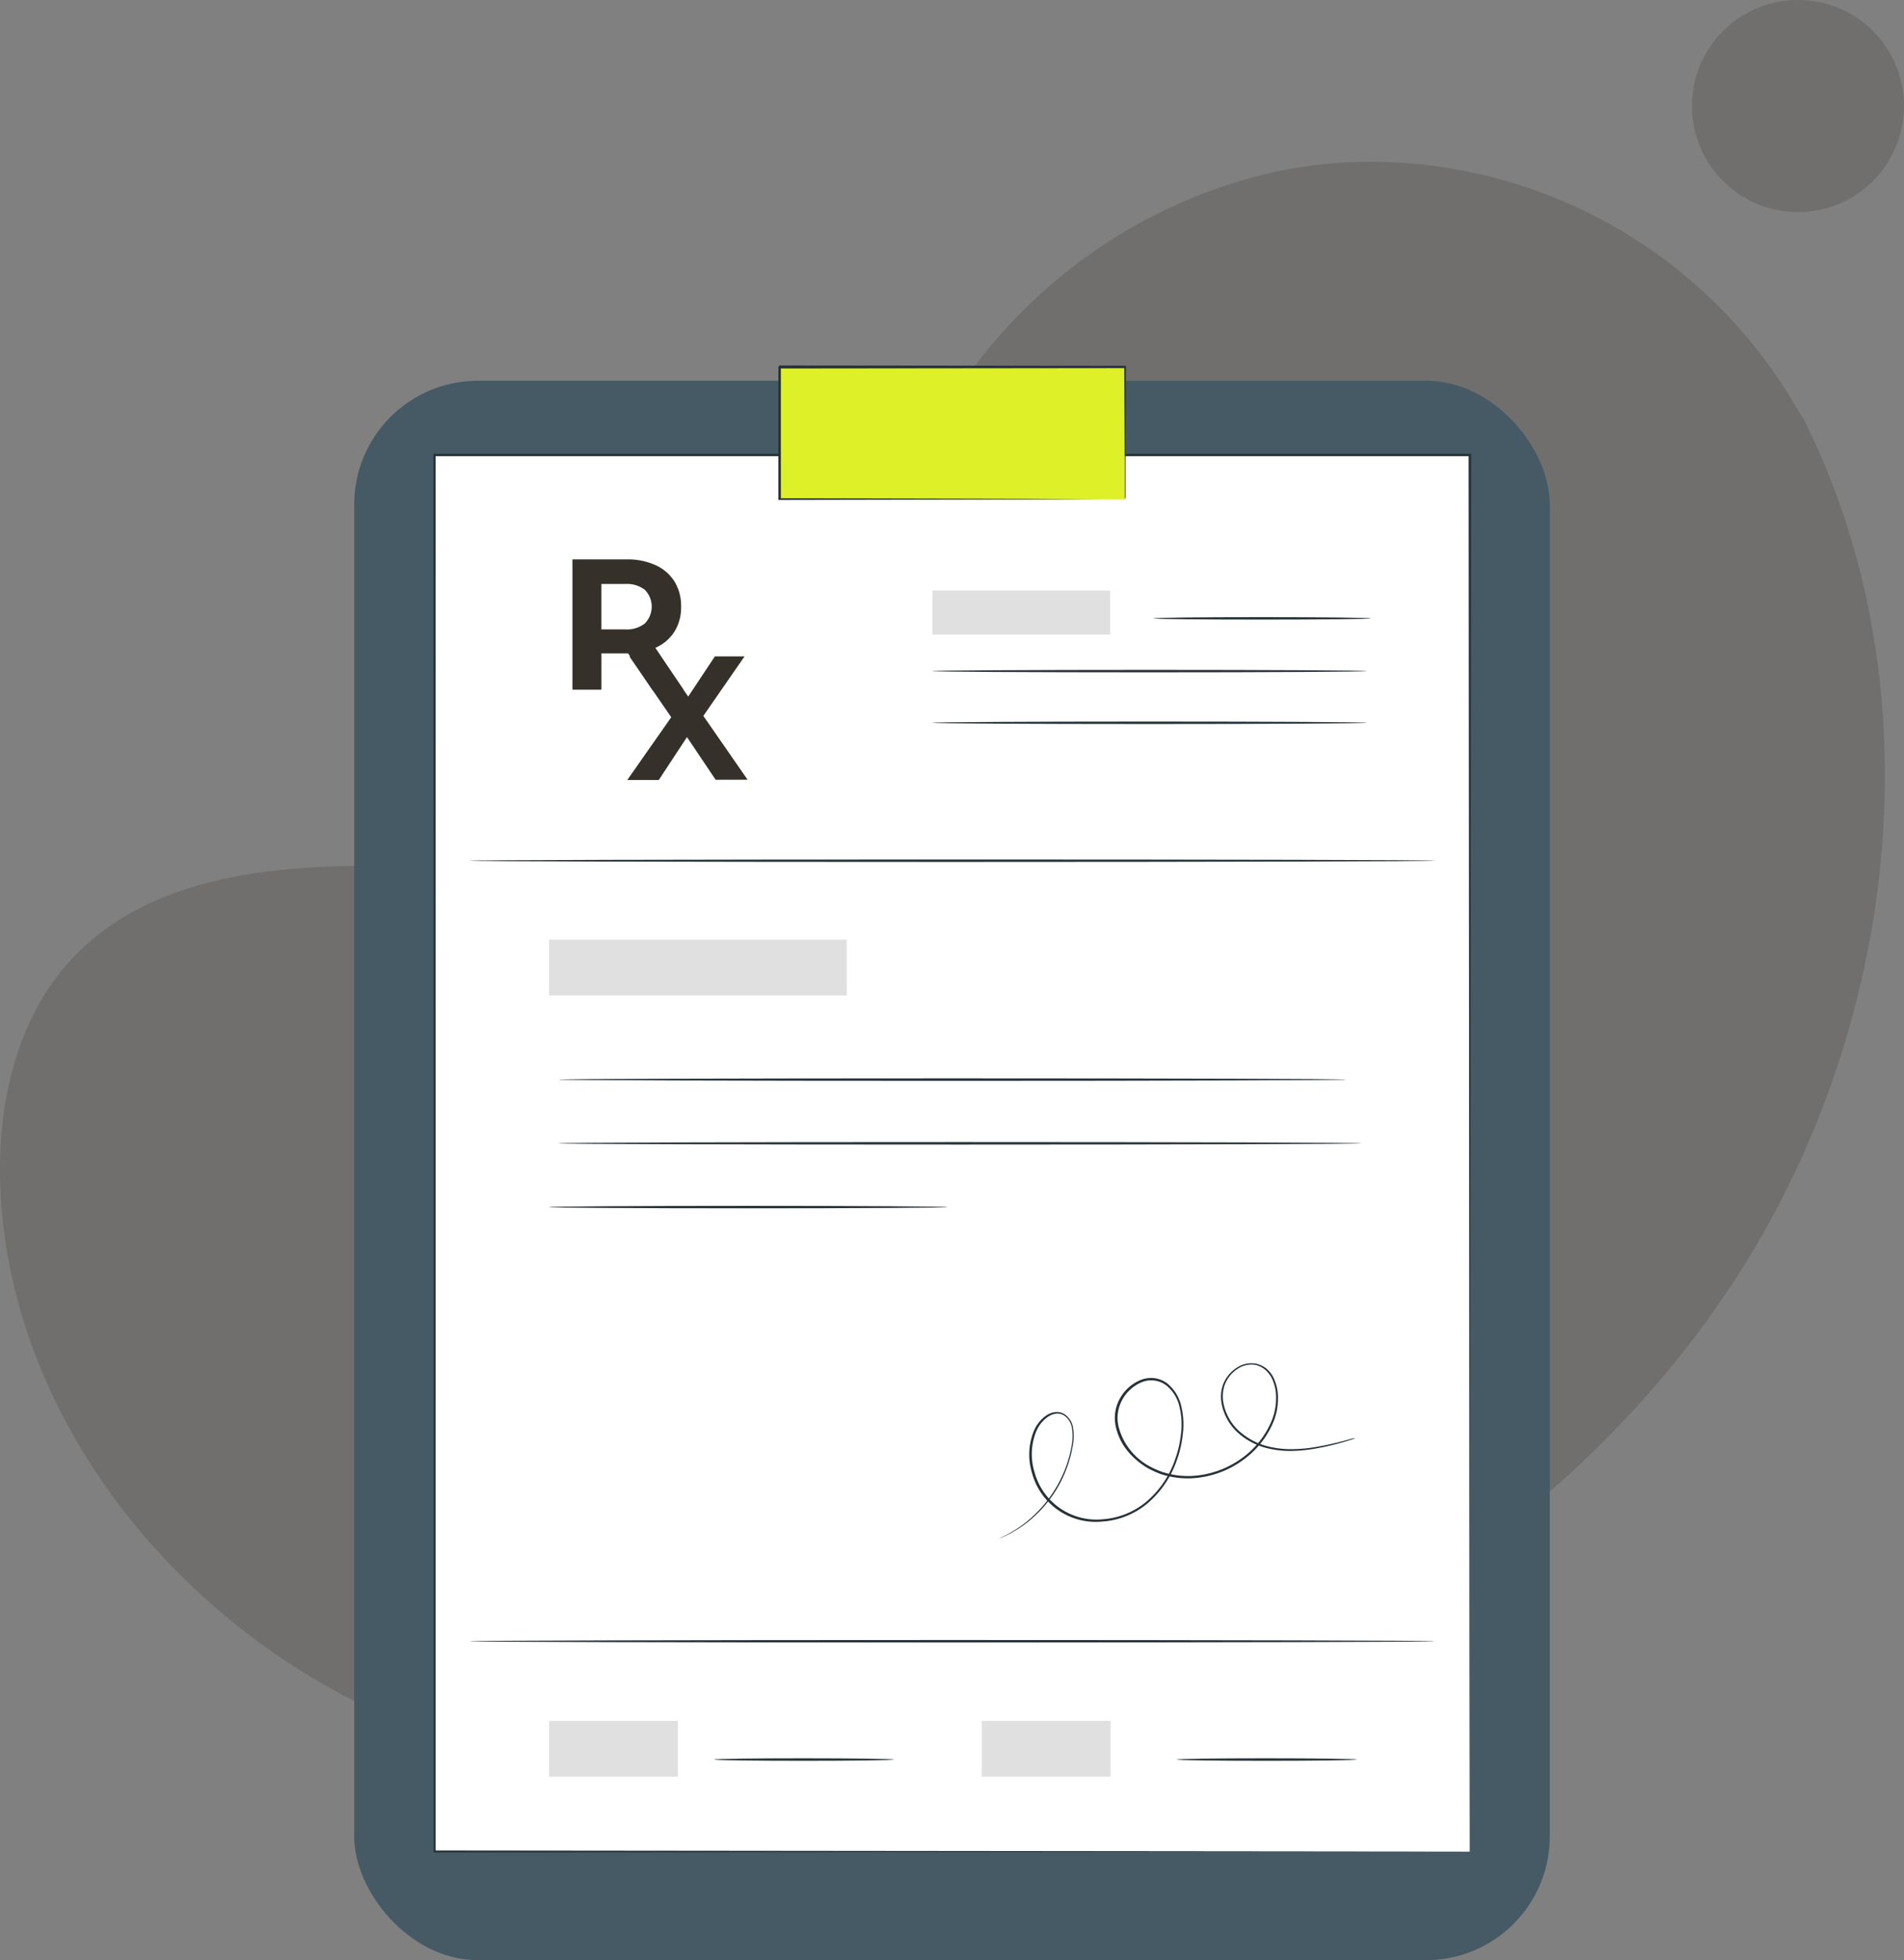
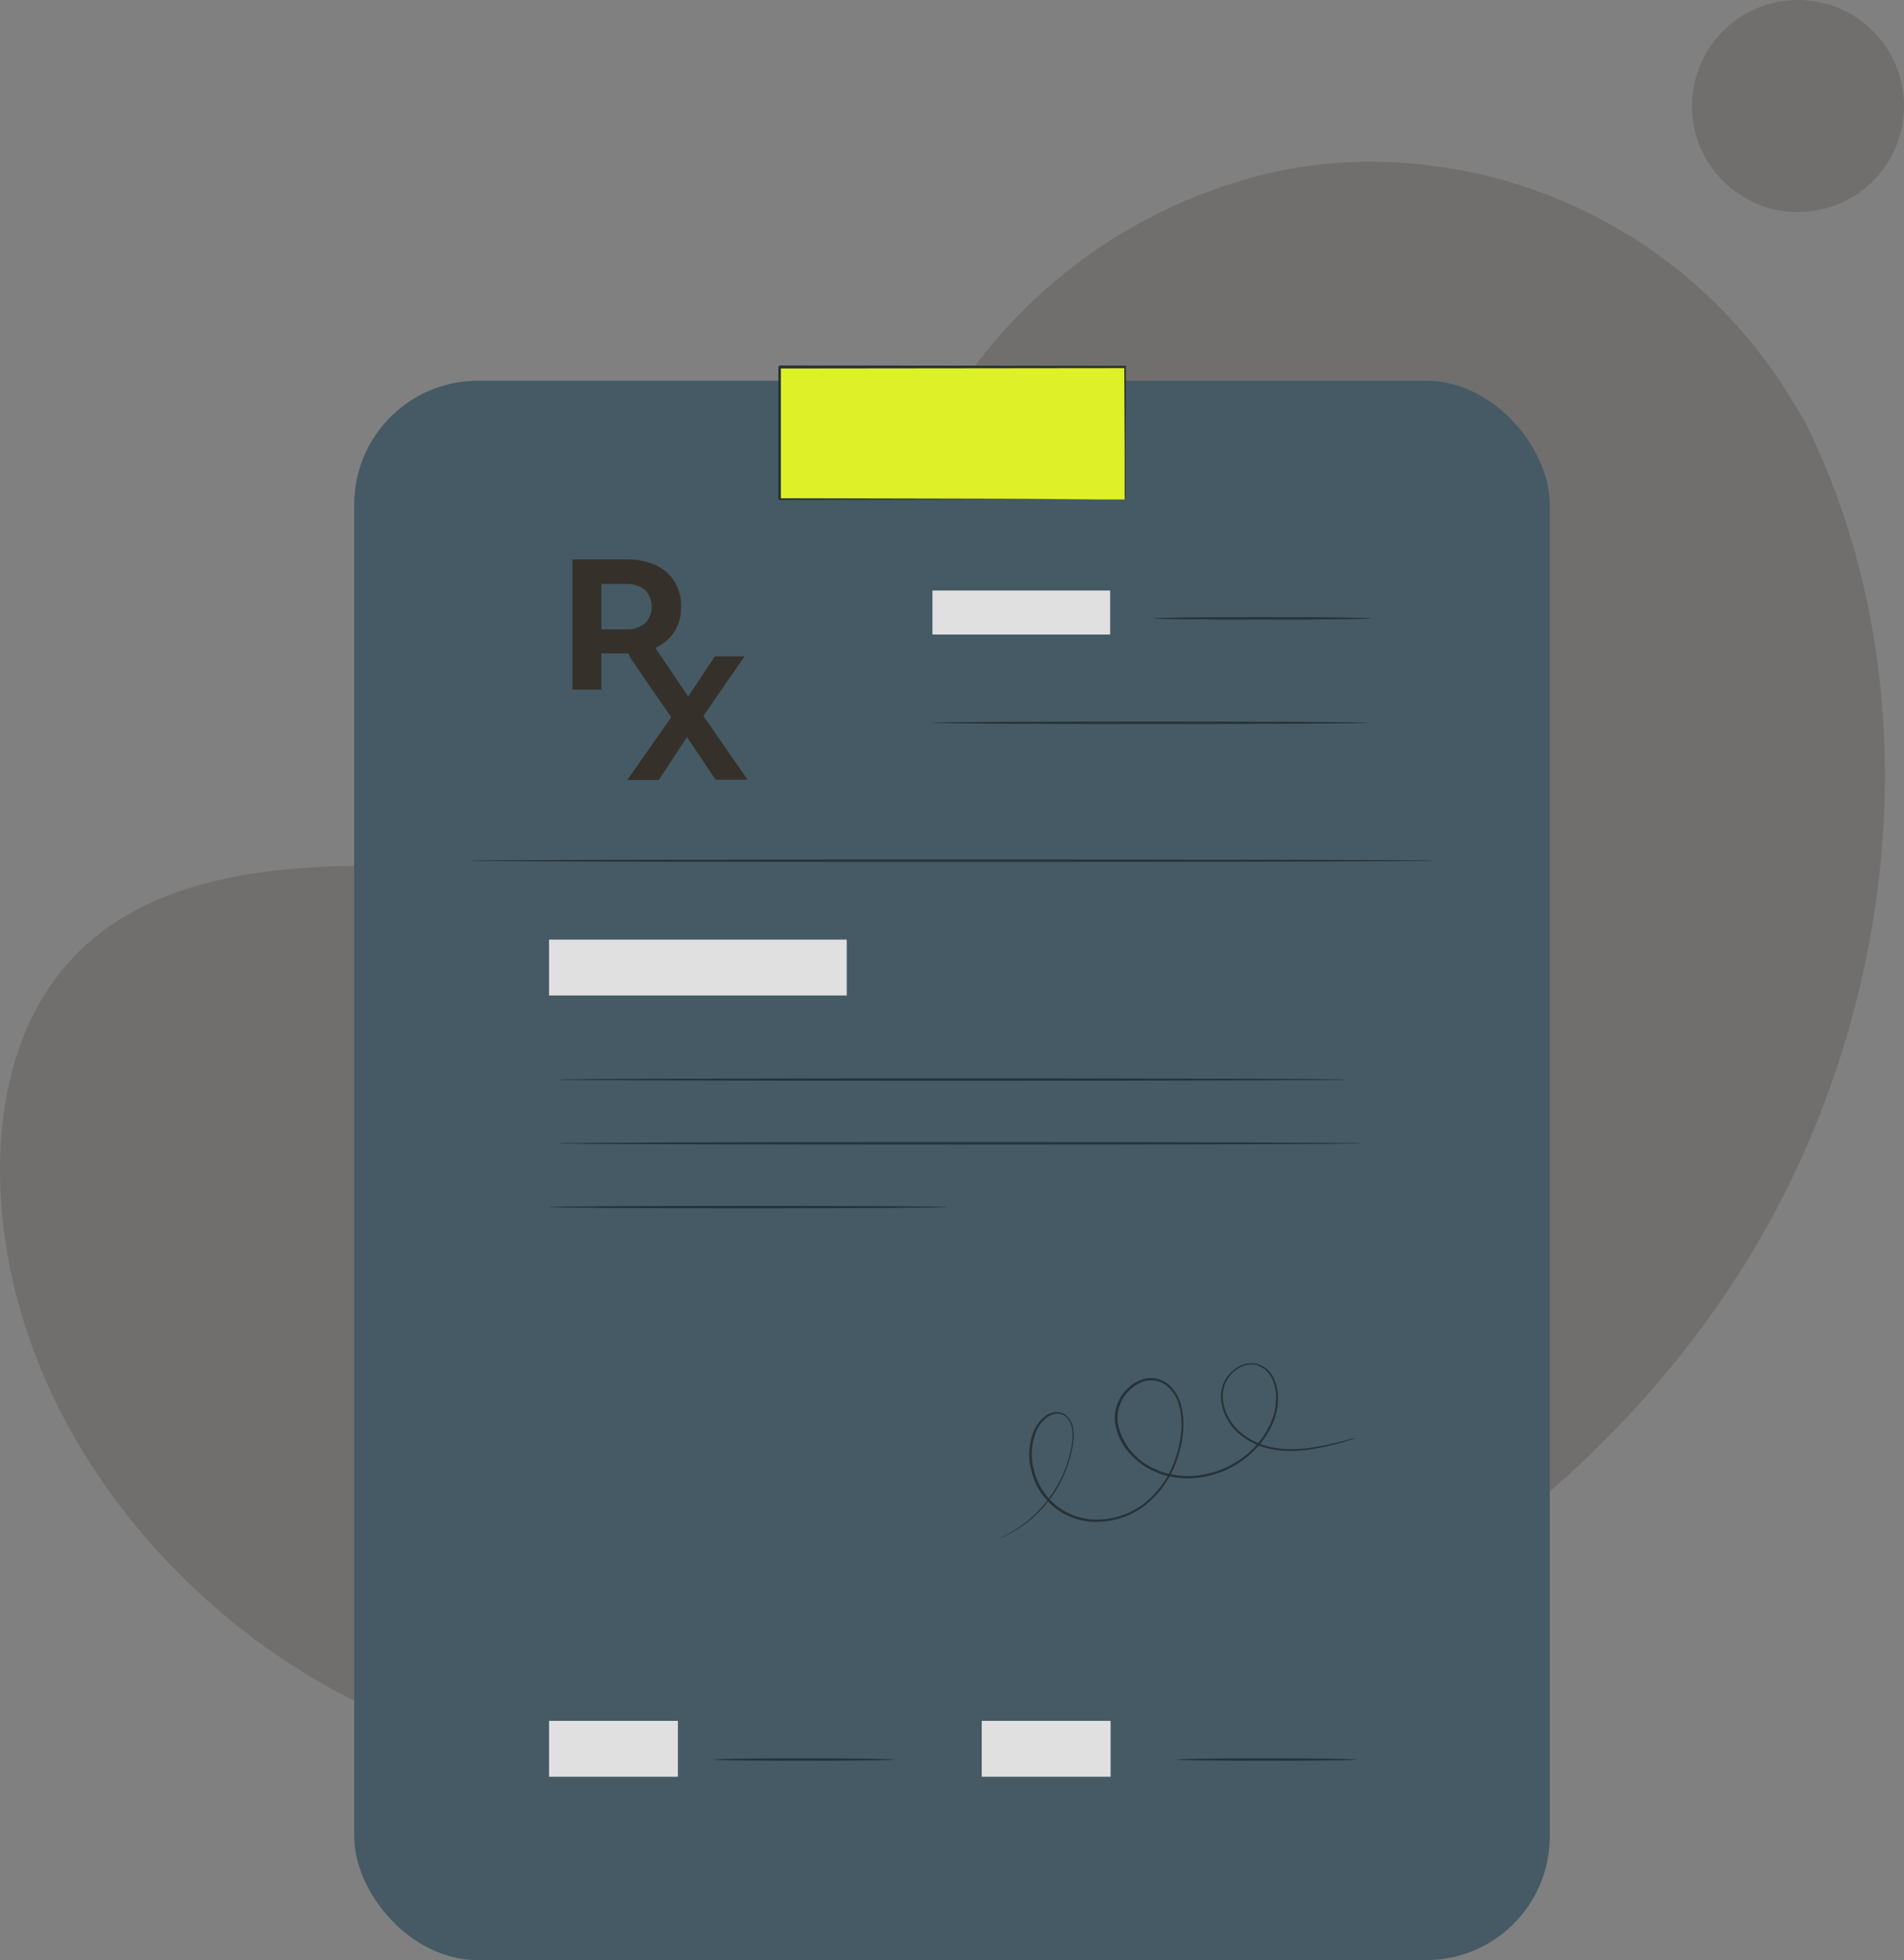
<svg xmlns="http://www.w3.org/2000/svg" id="Group_3911" data-name="Group 3911" width="155.357" height="159.906" viewBox="0 0 155.357 159.906">
  <rect x="0" y="0" width="155.357" height="159.906" fill="#808080" stroke="none" />
  <g id="Group_3892" data-name="Group 3892">
    <path id="Path_14868" data-name="Path 14868" d="M184.877,101.019l-.923-1.524A40.229,40.229,0,0,0,147.237,79.87a39.479,39.479,0,0,0-5.685.781,42.25,42.25,0,0,0-30.11,26.173c-2.865,7.687-3.664,16.54-9.1,22.643-7.071,7.926-19.076,8.184-29.632,7.855s-22.568-.049-29.606,7.915c-4.408,4.994-5.808,12.1-5.453,18.785.941,17.705,13.283,33.539,28.971,41.409s34.166,8.572,51.337,5.11c24.059-4.856,46.937-18.165,60.687-38.735S195.881,123.221,184.877,101.019Z" transform="translate(-37.599 -66.617)" fill="#36302A" opacity="0.2" />
    <ellipse id="Ellipse_682" data-name="Ellipse 682" cx="8.651" cy="8.651" rx="8.651" ry="8.651" transform="translate(138.055)" fill="#36302A" opacity="0.2" />
  </g>
  <g id="freepik--Clipboard--inject-47" transform="translate(28.902 29.819)">
    <rect id="Rectangle_1812" data-name="Rectangle 1812" width="97.554" height="128.848" rx="10.1" transform="translate(0 1.24)" fill="#455a64" />
-     <rect id="Rectangle_1813" data-name="Rectangle 1813" width="84.488" height="113.907" transform="translate(6.529 7.329)" fill="#fff" />
-     <path id="Path_14786" data-name="Path 14786" d="M232.072,167.164c0-.777-.037-46.463-.09-113.925l.09.086h-84.48l.1-.1V167.152l-.082-.082,84.491.082-84.491.078h-.078v-.078c0-32.063,0-71.426-.019-113.925v-.1h84.674v.09C232.11,120.69,232.072,166.387,232.072,167.164Z" transform="translate(-141.052 -45.928)" fill="#263238" />
    <path id="Path_14787" data-name="Path 14787" d="M184.4,86.818l-1.968-2.962h-2.178v2.962H177.89V76.187h4.423a5.5,5.5,0,0,1,2.361.471,3.53,3.53,0,0,1,1.539,1.326,3.765,3.765,0,0,1,.542,2.051,3.7,3.7,0,0,1-.549,2.058,3.478,3.478,0,0,1-1.55,1.307l2.293,3.418Zm-.6-8.147a2.4,2.4,0,0,0-1.621-.478h-1.927V81.9h1.927a2.391,2.391,0,0,0,1.621-.489A1.961,1.961,0,0,0,183.8,78.671Z" transform="translate(-160.084 -60.372)" fill="#36302A" />
    <path id="Path_14788" data-name="Path 14788" d="M197.079,107.43l-2.338-3.481-2.3,3.5H189.87l3.586-5.121-3.407-4.949H192.6l2.241,3.265,2.178-3.28h2.42l-3.362,4.856,3.612,5.207Z" transform="translate(-167.589 -73.637)" fill="#36302A" />
    <rect id="Rectangle_1814" data-name="Rectangle 1814" width="14.5" height="3.59" transform="translate(47.18 18.355)" fill="#e0e0e0" />
    <path id="Path_14789" data-name="Path 14789" d="M322.566,88.9c0,.056-3.967.1-8.86.1s-8.856-.041-8.856-.1,3.963-.1,8.856-.1S322.566,88.845,322.566,88.9Z" transform="translate(-239.621 -68.275)" fill="#263238" />
-     <path id="Path_14790" data-name="Path 14790" d="M291.963,100.421c0,.052-7.934.1-17.716.1s-17.716-.045-17.716-.1,7.93-.1,17.716-.1S291.963,100.365,291.963,100.421Z" transform="translate(-209.35 -75.492)" fill="#263238" />
    <path id="Path_14791" data-name="Path 14791" d="M291.963,111.717c0,.052-7.934.1-17.716.1s-17.716-.045-17.716-.1,7.93-.1,17.716-.1S291.963,111.661,291.963,111.717Z" transform="translate(-209.35 -82.571)" fill="#263238" />
    <path id="Path_14792" data-name="Path 14792" d="M234.148,141.831c0,.052-17.627.1-39.362.1s-39.366-.045-39.366-.1,17.619-.1,39.366-.1S234.148,141.767,234.148,141.831Z" transform="translate(-146.007 -101.434)" fill="#263238" />
-     <path id="Path_14793" data-name="Path 14793" d="M234.148,312.3c0,.052-17.627.1-39.362.1s-39.366-.045-39.366-.1,17.619-.1,39.366-.1S234.148,312.241,234.148,312.3Z" transform="translate(-146.007 -208.229)" fill="#263238" />
    <rect id="Rectangle_1815" data-name="Rectangle 1815" width="24.29" height="4.557" transform="translate(15.897 46.833)" fill="#e0e0e0" />
    <rect id="Rectangle_1816" data-name="Rectangle 1816" width="10.515" height="4.557" transform="translate(15.897 110.567)" fill="#e0e0e0" />
    <rect id="Rectangle_1817" data-name="Rectangle 1817" width="10.515" height="4.557" transform="translate(51.203 110.567)" fill="#e0e0e0" />
    <path id="Path_14794" data-name="Path 14794" d="M223.508,338.147c0,.056-3.283.1-7.332.1s-7.336-.041-7.336-.1,3.283-.1,7.336-.1S223.508,338.095,223.508,338.147Z" transform="translate(-179.473 -224.424)" fill="#263238" />
    <path id="Path_14795" data-name="Path 14795" d="M324.588,338.147c0,.056-3.283.1-7.332.1s-7.336-.041-7.336-.1,3.283-.1,7.336-.1S324.588,338.095,324.588,338.147Z" transform="translate(-242.798 -224.424)" fill="#263238" />
    <path id="Path_14796" data-name="Path 14796" d="M239.106,189.637c0,.052-14.392.1-32.123.1s-32.123-.045-32.123-.1,14.384-.1,32.123-.1S239.106,189.581,239.106,189.637Z" transform="translate(-158.186 -131.386)" fill="#263238" />
    <path id="Path_14797" data-name="Path 14797" d="M240.31,203.557c0,.056-14.668.1-32.758.1s-32.762-.041-32.762-.1,14.665-.1,32.762-.1S240.31,203.5,240.31,203.557Z" transform="translate(-158.142 -140.106)" fill="#263238" />
    <path id="Path_14798" data-name="Path 14798" d="M205.292,217.487c0,.052-7.28.1-16.256.1s-16.256-.045-16.256-.1,7.276-.1,16.256-.1S205.292,217.431,205.292,217.487Z" transform="translate(-156.883 -148.833)" fill="#263238" />
    <path id="Path_14799" data-name="Path 14799" d="M300.1,257.88s-.071.03-.217.075l-.635.194a21.365,21.365,0,0,1-2.5.583,11.686,11.686,0,0,1-1.845.176,7.727,7.727,0,0,1-2.193-.273,5.6,5.6,0,0,1-2.215-1.229,4.247,4.247,0,0,1-1.333-2.491,2.931,2.931,0,0,1,.183-1.531,2.872,2.872,0,0,1,1.038-1.24,2.166,2.166,0,0,1,1.64-.347,2.207,2.207,0,0,1,.792.374,2.413,2.413,0,0,1,.568.691,3.757,3.757,0,0,1,.4,1.763,5.035,5.035,0,0,1-.336,1.83,7.265,7.265,0,0,1-2.327,3.055,7.788,7.788,0,0,1-3.735,1.569,6.849,6.849,0,0,1-2.1-.026,7.056,7.056,0,0,1-1.042-.25,8.381,8.381,0,0,1-.994-.441,6.07,6.07,0,0,1-1.685-1.389,4.648,4.648,0,0,1-1-1.991,3.246,3.246,0,0,1,.265-2.241,3.4,3.4,0,0,1,1.647-1.576,2.35,2.35,0,0,1,1.154-.2,2.241,2.241,0,0,1,1.087.411,3.309,3.309,0,0,1,1.184,1.92,6.265,6.265,0,0,1,.12,2.219,8.912,8.912,0,0,1-.482,2.125,8.071,8.071,0,0,1-2.346,3.5,6.4,6.4,0,0,1-3.735,1.528,5.383,5.383,0,0,1-5.745-3.963,5.114,5.114,0,0,1,.127-3.362,2.9,2.9,0,0,1,.979-1.285,1.714,1.714,0,0,1,.747-.31,1.2,1.2,0,0,1,.769.146,1.655,1.655,0,0,1,.747,1.262,4.031,4.031,0,0,1-.056,1.393,10.212,10.212,0,0,1-.747,2.42,9.888,9.888,0,0,1-1.121,1.894,9.49,9.49,0,0,1-1.248,1.375,9.059,9.059,0,0,1-2.1,1.464,5.936,5.936,0,0,1-.605.28l-.213.082.205-.1c.134-.067.344-.149.6-.3a9.506,9.506,0,0,0,2.066-1.494,10.388,10.388,0,0,0,2.331-3.257,9.974,9.974,0,0,0,.747-2.394,4.108,4.108,0,0,0,.049-1.356,1.543,1.543,0,0,0-.68-1.162,1.057,1.057,0,0,0-.684-.127,1.573,1.573,0,0,0-.669.291,2.735,2.735,0,0,0-.926,1.221,4.949,4.949,0,0,0-.108,3.265,5.229,5.229,0,0,0,5.573,3.832,6.234,6.234,0,0,0,3.619-1.494,7.862,7.862,0,0,0,2.286-3.421,8.891,8.891,0,0,0,.471-2.084,6.056,6.056,0,0,0-.12-2.151,3.082,3.082,0,0,0-1.121-1.8,2.032,2.032,0,0,0-2.051-.191,3.212,3.212,0,0,0-1.554,1.494,3.041,3.041,0,0,0-.247,2.1,5.144,5.144,0,0,0,2.585,3.257,8.438,8.438,0,0,0,.96.426,6.85,6.85,0,0,0,3.059.273,7.719,7.719,0,0,0,1.939-.534,7.844,7.844,0,0,0,1.7-.994,7.1,7.1,0,0,0,2.275-2.988,4.909,4.909,0,0,0,.332-1.767,3.619,3.619,0,0,0-.374-1.685,2.383,2.383,0,0,0-.523-.646A2.043,2.043,0,0,0,292,251.9a2.013,2.013,0,0,0-1.524.321,2.689,2.689,0,0,0-.986,1.169,2.809,2.809,0,0,0-.183,1.46,4.139,4.139,0,0,0,1.285,2.417,5.509,5.509,0,0,0,2.163,1.214,7.616,7.616,0,0,0,2.159.284,11.7,11.7,0,0,0,1.834-.157,24.325,24.325,0,0,0,2.5-.545l.642-.176Z" transform="translate(-218.409 -170.363)" fill="#263238" />
    <rect id="Rectangle_1818" data-name="Rectangle 1818" width="28.194" height="10.78" transform="translate(34.678 0.146)" fill="#def128" />
    <path id="Path_14800" data-name="Path 14800" d="M251.135,44.772V41.877c0-1.868-.022-4.546-.037-7.881l.067.067-28.19.03h0l.1-.1V44.772l-.093-.093,20.17.045,5.876.026h2.133a.77.77,0,0,1-.131,0h-1.957l-5.857.026-20.249.041h-.093V33.947l.1-.1h0l28.19.03h.067v.067c0,3.362-.026,6.051-.037,7.922v2.674A.527.527,0,0,1,251.135,44.772Z" transform="translate(-188.263 -33.85)" fill="#263238" />
  </g>
</svg>